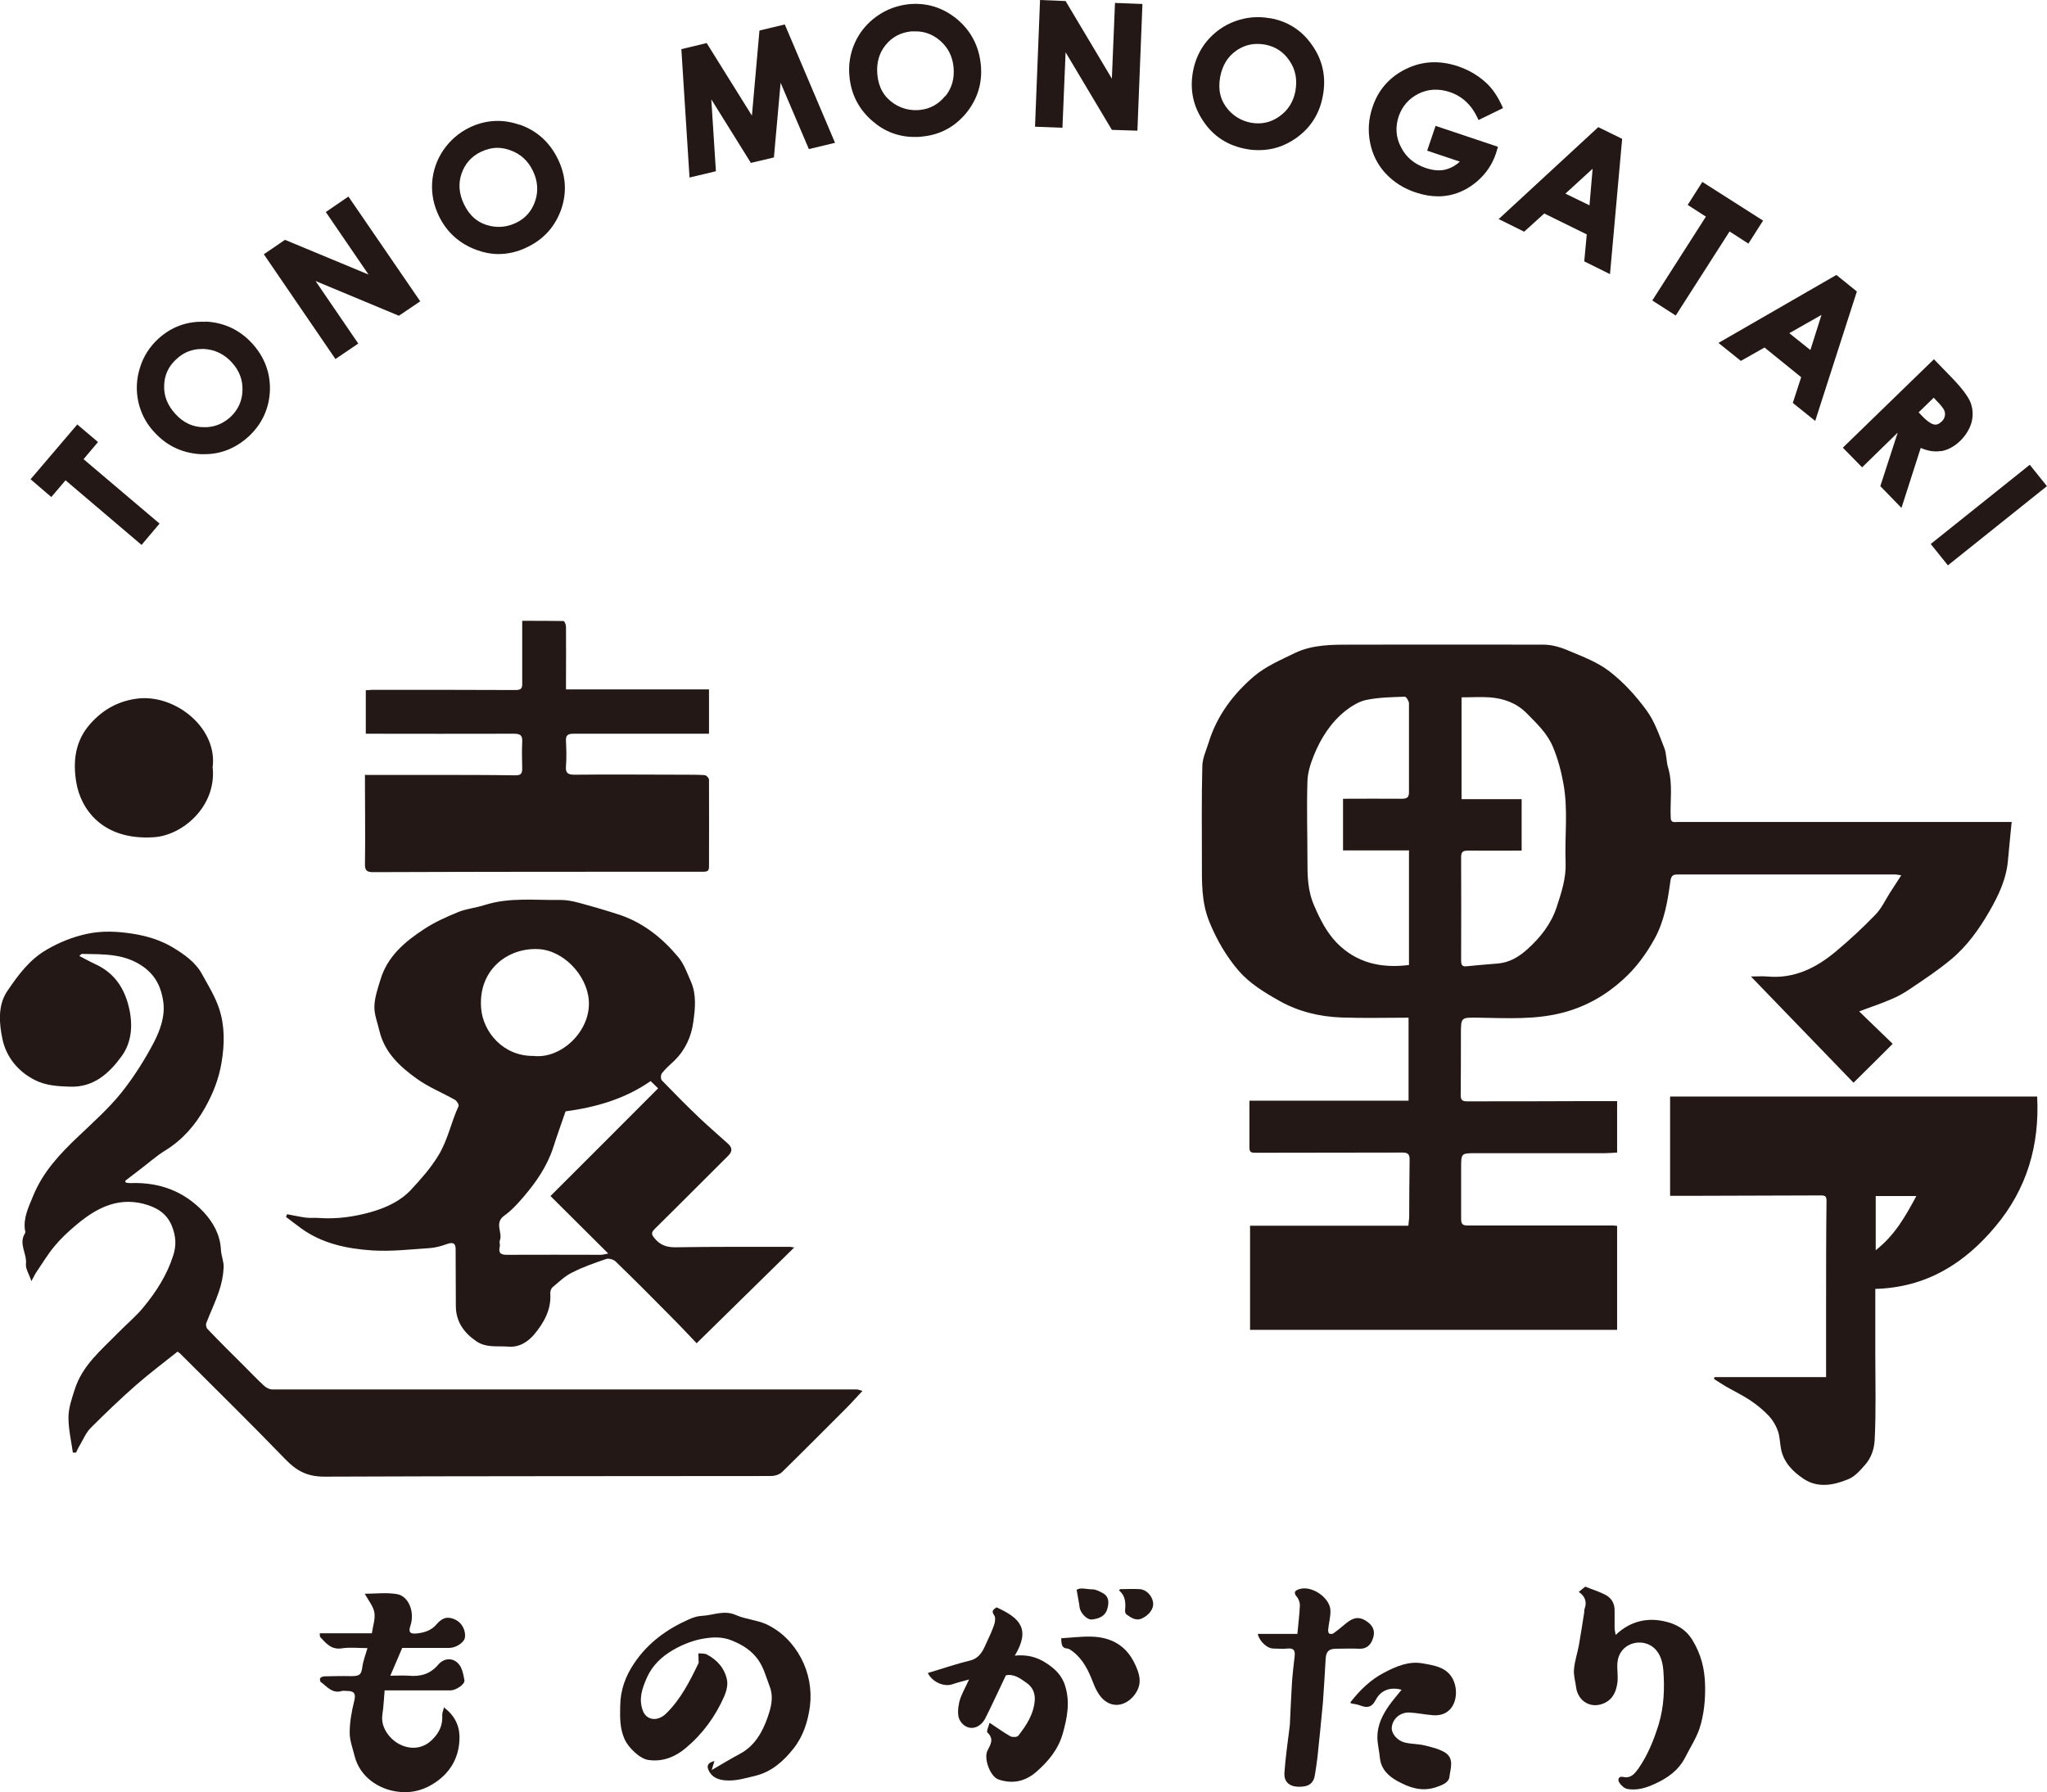
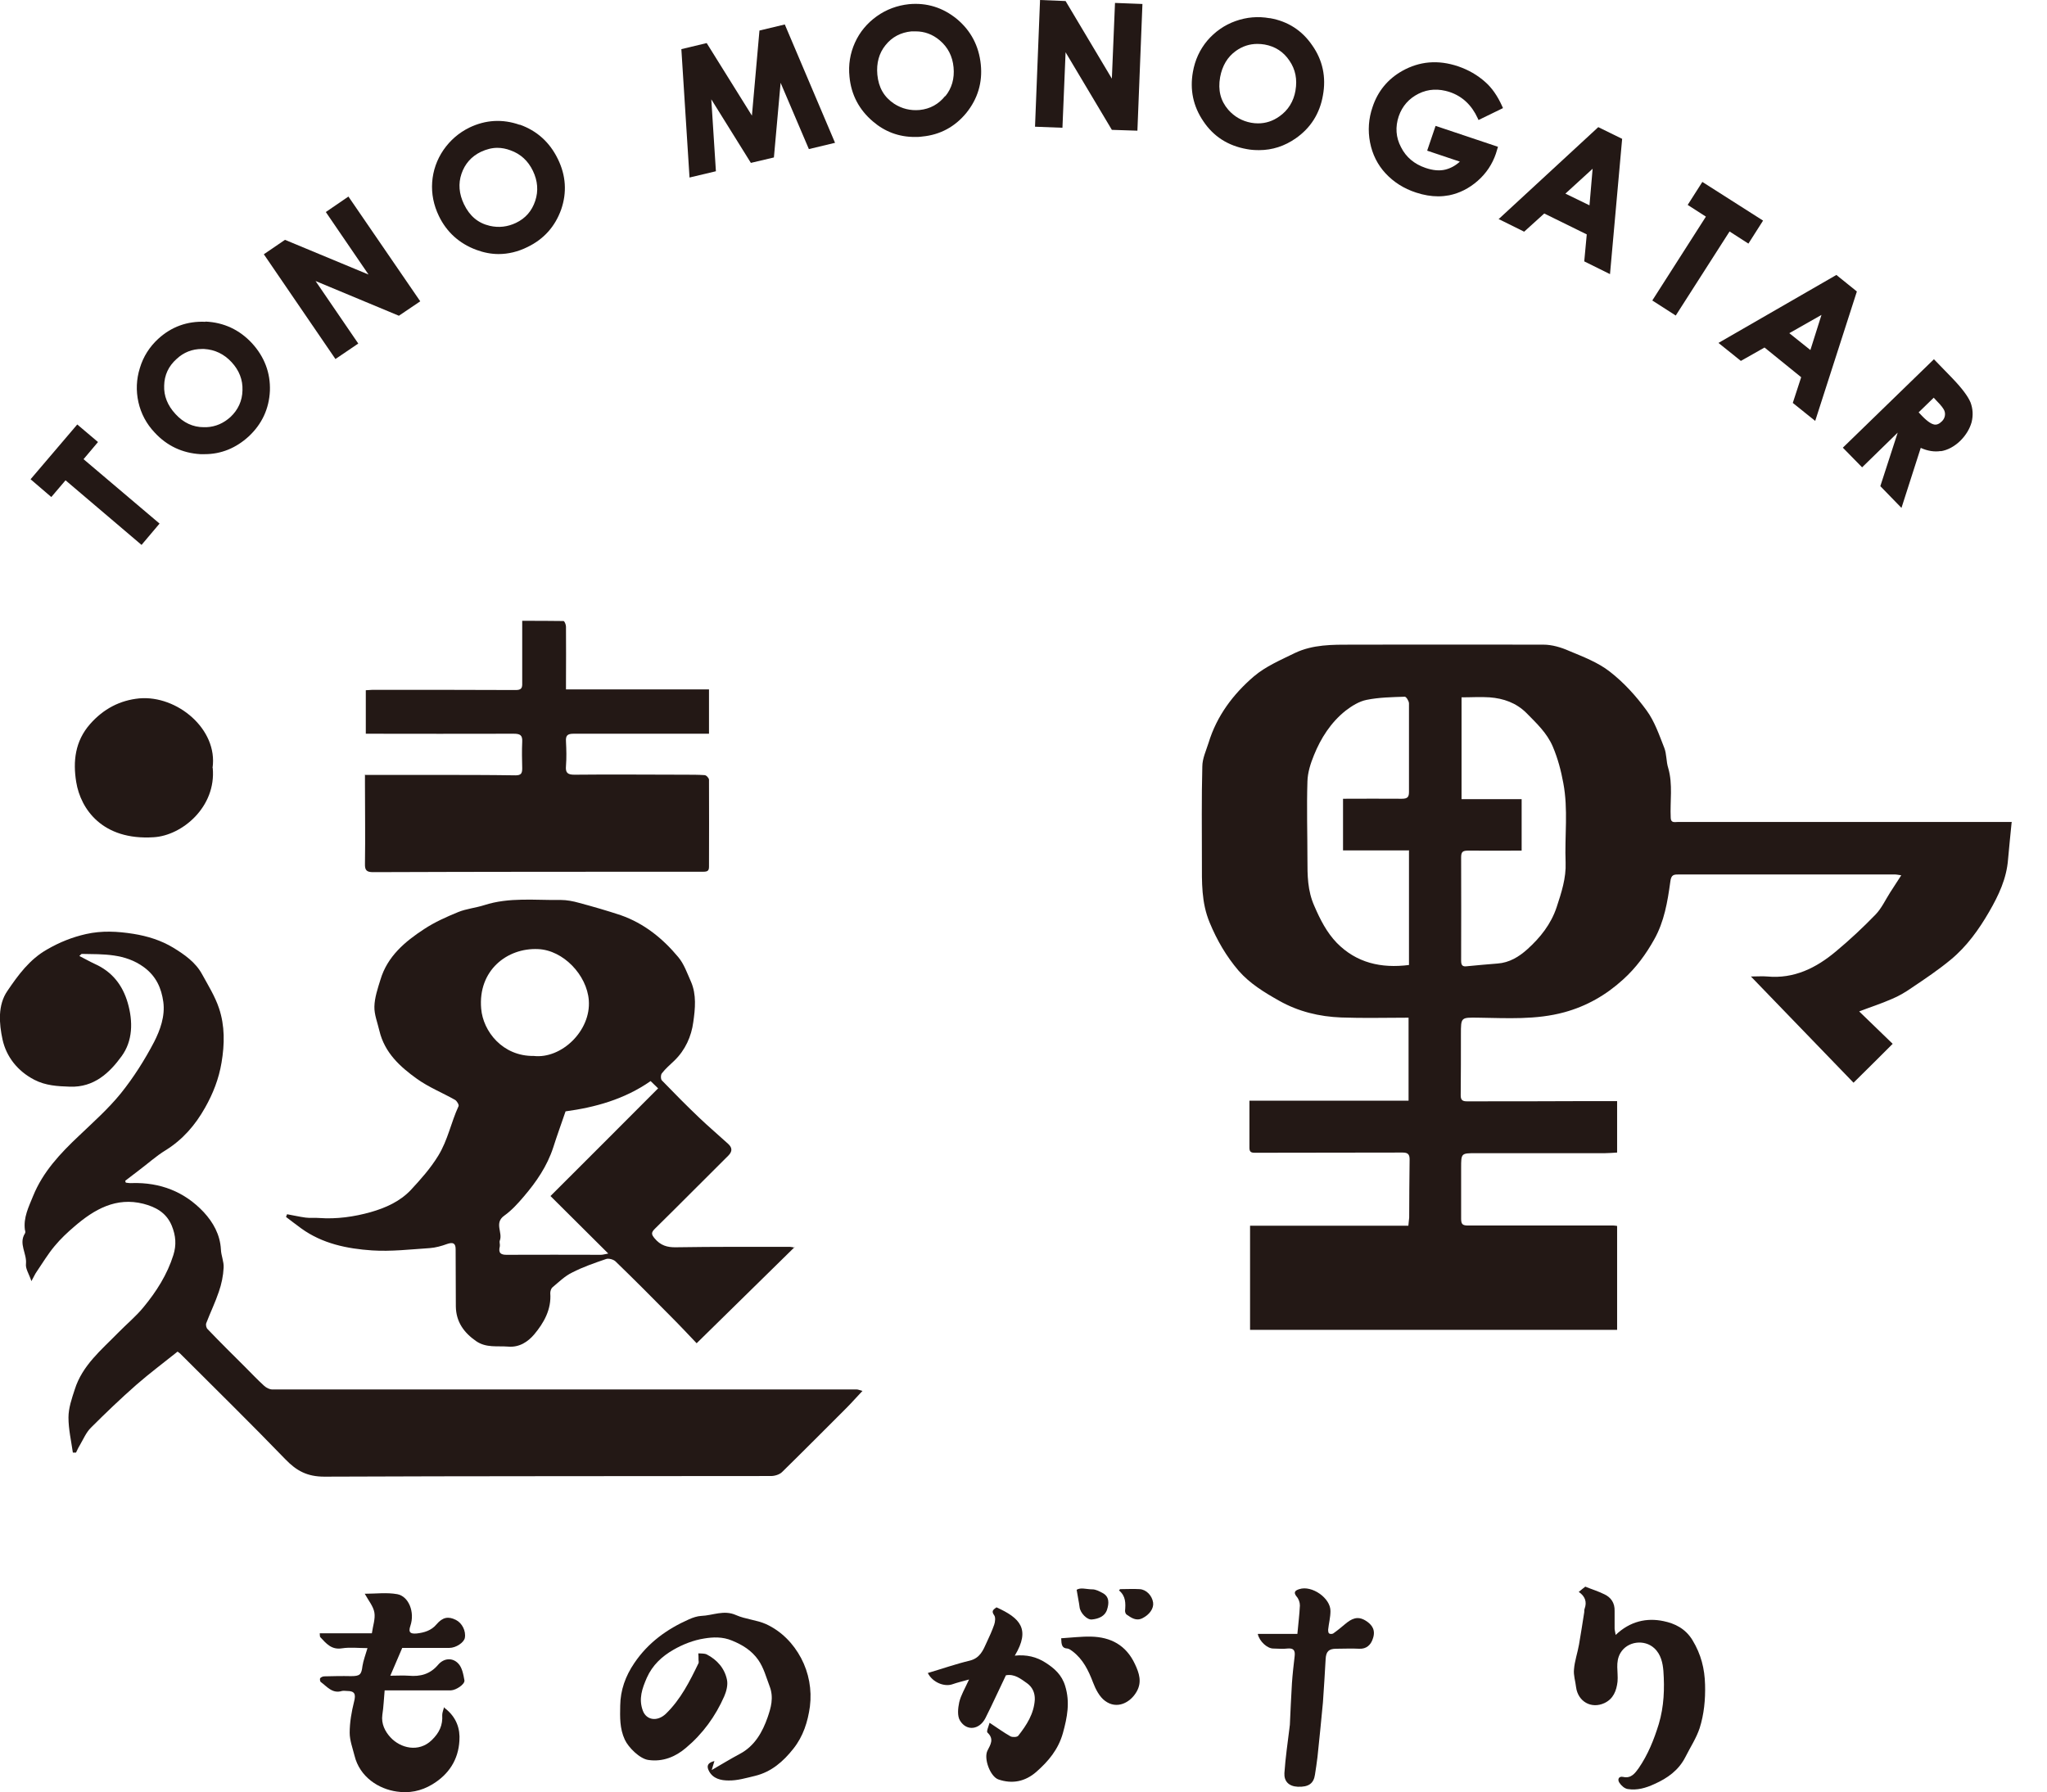
<svg xmlns="http://www.w3.org/2000/svg" width="362" height="317" viewBox="0 0 362 317" fill="none">
  <path fill-rule="evenodd" clip-rule="evenodd" d="M355.742 145.5C355.52 147.756 355.298 149.901 355.112 152.009C354.853 155.412 353.446 158.37 351.78 161.255C349.965 164.399 347.818 167.395 345.003 169.725C342.819 171.537 340.449 173.128 338.079 174.718C336.968 175.495 335.783 176.197 334.524 176.715C332.673 177.529 330.71 178.158 328.785 178.897C330.71 180.746 332.673 182.67 334.709 184.63C332.339 186.997 330.155 189.179 327.785 191.509C321.786 185.296 315.861 179.156 309.64 172.721C310.825 172.721 311.677 172.647 312.529 172.721C317.268 173.165 321.193 171.204 324.674 168.282C327.118 166.248 329.451 164.066 331.673 161.773C332.747 160.664 333.413 159.184 334.265 157.853C334.894 156.891 335.487 155.966 336.227 154.82C335.709 154.746 335.376 154.672 335.043 154.672C322.378 154.672 309.677 154.672 296.976 154.672C296.013 154.672 295.532 154.672 295.384 155.966C294.903 159.48 294.31 163.031 292.533 166.174C291.089 168.763 289.311 171.204 287.052 173.239C284.016 176.012 280.572 177.973 276.647 179.045C271.648 180.414 266.538 180.081 261.428 180.007C258.354 179.97 258.354 179.896 258.354 182.966C258.354 186.553 258.354 190.178 258.317 193.765C258.317 194.616 258.688 194.801 259.428 194.801C266.39 194.801 273.314 194.801 280.276 194.764H285.978V203.862C285.275 203.899 284.534 203.973 283.831 203.973C276.24 203.973 268.612 203.973 261.021 203.973C258.391 203.973 258.392 203.973 258.392 206.599C258.392 209.595 258.392 212.591 258.392 215.587C258.392 216.622 258.725 216.77 259.688 216.77C268.241 216.77 276.795 216.77 285.349 216.77C285.534 216.77 285.682 216.807 285.978 216.844V235.226H221.066V216.807H249.06C249.097 216.289 249.171 215.845 249.208 215.365C249.208 211.962 249.245 208.522 249.282 205.083C249.282 204.232 249.023 203.862 248.06 203.862C239.321 203.899 230.582 203.862 221.88 203.899C221.177 203.899 220.955 203.677 220.955 203.012C220.955 200.275 220.955 197.538 220.955 194.69H249.097V180.007C245.024 180.007 241.099 180.118 237.174 179.97C233.323 179.822 229.62 178.934 226.213 177.011C223.584 175.532 221.029 173.978 219.029 171.685C216.881 169.17 215.215 166.322 213.919 163.179C212.438 159.628 212.549 156.04 212.549 152.379C212.549 146.794 212.475 141.172 212.623 135.588C212.623 134.182 213.29 132.777 213.734 131.371C215.178 126.637 218.066 122.791 221.732 119.647C223.806 117.872 226.509 116.725 228.99 115.505C232.175 113.988 235.618 114.025 239.062 114.025C250.356 114.025 261.65 113.988 272.944 114.025C274.462 114.025 276.092 114.506 277.499 115.135C279.98 116.17 282.609 117.169 284.682 118.796C287.163 120.72 289.348 123.124 291.2 125.676C292.607 127.599 293.421 130.003 294.31 132.259C294.754 133.368 294.643 134.7 295.014 135.846C295.865 138.768 295.31 141.727 295.458 144.686C295.495 145.611 296.199 145.389 296.717 145.389C301.309 145.389 305.937 145.389 310.529 145.389C325.304 145.389 340.079 145.389 354.853 145.389H355.779L355.742 145.5ZM258.466 123.309V141.357H269.093V150.456C265.908 150.456 262.761 150.493 259.651 150.456C258.651 150.456 258.392 150.678 258.392 151.676C258.429 157.742 258.392 163.844 258.392 169.91C258.392 170.724 258.614 171.019 259.428 170.908C261.243 170.724 263.02 170.576 264.835 170.428C266.908 170.28 268.612 169.244 270.093 167.913C272.389 165.841 274.277 163.474 275.277 160.479C276.129 157.89 276.98 155.301 276.869 152.564C276.684 147.867 277.351 143.207 276.462 138.509C276.055 136.29 275.499 134.182 274.61 132.074C273.574 129.633 271.722 127.932 269.945 126.119C268.13 124.307 265.871 123.53 263.428 123.345C261.835 123.235 260.243 123.345 258.466 123.345V123.309ZM249.097 150.419H237.507V141.283C241.062 141.283 244.468 141.246 247.912 141.283C248.986 141.283 249.171 140.913 249.171 140.026C249.171 138.251 249.171 136.475 249.171 134.7C249.171 131.26 249.171 127.858 249.171 124.418C249.171 124.011 248.69 123.235 248.431 123.235C246.172 123.309 243.876 123.345 241.691 123.789C240.358 124.048 239.062 124.862 237.951 125.713C235.359 127.784 233.582 130.558 232.36 133.59C231.767 135.033 231.249 136.66 231.212 138.214C231.064 142.8 231.212 147.423 231.212 152.009C231.212 154.82 231.212 157.52 232.434 160.257C233.471 162.661 234.619 164.917 236.396 166.766C239.877 170.317 244.246 171.315 249.171 170.687V150.382L249.097 150.419Z" fill="#231815" />
  <path fill-rule="evenodd" clip-rule="evenodd" d="M12.886 256.936C12.59 254.865 12.109 252.794 12.109 250.723C12.109 249.058 12.701 247.357 13.22 245.767C14.553 241.513 17.922 238.776 20.885 235.744C22.366 234.227 24.032 232.859 25.365 231.231C27.661 228.457 29.587 225.425 30.66 221.985C31.216 220.21 31.105 218.582 30.364 216.77C29.364 214.403 27.439 213.478 25.365 212.924C20.551 211.703 16.7 213.885 13.182 216.918C11.923 217.991 10.701 219.137 9.665 220.395C8.48 221.8 7.517 223.427 6.48 224.944C6.184 225.351 5.999 225.832 5.554 226.608C5.147 225.351 4.481 224.426 4.592 223.538C4.777 221.726 3.259 219.988 4.406 218.176C4.518 218.028 4.481 217.732 4.406 217.547C4.11 215.365 5.073 213.478 5.851 211.555C7.591 207.265 10.664 204.01 13.96 200.903C16.515 198.462 19.144 196.132 21.366 193.396C23.625 190.585 25.587 187.478 27.254 184.297C28.328 182.189 29.216 179.748 28.883 177.233C28.55 174.792 27.624 172.684 25.476 171.093C22.107 168.615 18.293 168.8 14.479 168.726C14.367 168.726 14.293 168.874 14.034 169.096C14.997 169.577 15.886 170.095 16.774 170.502C19.811 171.87 21.662 174.2 22.588 177.381C23.551 180.71 23.477 184.112 21.514 186.812C19.366 189.771 16.626 192.36 12.368 192.212C10.183 192.138 8.072 192.027 6.073 190.991C3.073 189.438 1.111 186.886 0.444 183.853C-0.148 181.079 -0.444 177.788 1.333 175.236C3.222 172.462 5.221 169.688 8.369 167.913C10.553 166.655 12.775 165.768 15.219 165.213C18.033 164.584 20.773 164.732 23.588 165.176C26.106 165.583 28.476 166.322 30.623 167.617C32.623 168.837 34.586 170.206 35.733 172.314C36.807 174.274 38.029 176.234 38.733 178.343C39.77 181.449 39.733 184.667 39.177 187.959C38.696 190.844 37.659 193.469 36.252 195.947C34.548 198.98 32.327 201.569 29.29 203.455C27.587 204.491 26.106 205.86 24.513 207.043C23.736 207.635 22.921 208.264 22.144 208.855C22.144 208.966 22.218 209.077 22.255 209.188C22.625 209.225 22.958 209.299 23.328 209.262C28.328 209.114 32.623 210.779 36.03 214.403C37.696 216.215 38.918 218.361 39.066 220.986C39.103 222.096 39.621 223.169 39.547 224.241C39.473 225.684 39.177 227.126 38.696 228.494C38.066 230.381 37.178 232.193 36.474 234.042C36.363 234.338 36.474 234.893 36.733 235.115C38.918 237.408 41.177 239.627 43.398 241.846C44.509 242.956 45.583 244.102 46.731 245.138C47.101 245.471 47.657 245.767 48.175 245.767C78.984 245.767 109.792 245.767 140.601 245.767C144.23 245.767 147.896 245.767 151.524 245.767C151.784 245.767 152.043 245.914 152.524 246.025C151.487 247.098 150.673 248.06 149.747 248.984C145.933 252.794 142.156 256.603 138.305 260.376C137.861 260.819 137.009 261.078 136.342 261.078C110.014 261.115 83.686 261.078 57.359 261.189C54.322 261.189 52.434 260.154 50.471 258.12C44.361 251.795 38.066 245.619 31.845 239.405C31.734 239.294 31.586 239.22 31.401 239.072C28.957 241.032 26.476 242.882 24.143 244.916C21.366 247.357 18.7 249.909 16.071 252.535C15.219 253.385 14.738 254.569 14.108 255.642C13.849 256.048 13.664 256.492 13.442 256.936C13.257 256.936 13.071 256.936 12.886 256.936Z" fill="#231815" />
  <path fill-rule="evenodd" clip-rule="evenodd" d="M140.49 220.617C134.676 226.312 129.048 231.86 123.197 237.593C121.753 236.076 120.198 234.412 118.605 232.822C115.384 229.567 112.125 226.275 108.829 223.095C108.459 222.762 107.645 222.54 107.2 222.688C105.164 223.39 103.09 224.093 101.164 225.092C99.868 225.721 98.794 226.793 97.684 227.718C97.461 227.903 97.313 228.383 97.313 228.716C97.535 231.638 96.165 234.005 94.462 236.039C93.388 237.297 91.87 238.369 89.833 238.185C87.945 238.037 85.982 238.443 84.205 237.223C82.02 235.707 80.65 233.783 80.613 231.083C80.576 227.718 80.613 224.315 80.576 220.949C80.576 219.877 80.095 219.692 79.095 220.025C78.095 220.395 77.021 220.691 75.984 220.765C72.578 220.986 69.171 221.393 65.801 221.171C61.395 220.875 57.025 219.988 53.285 217.288C52.36 216.622 51.471 215.919 50.582 215.254C50.656 215.106 50.693 214.921 50.767 214.773C51.841 214.958 52.915 215.217 54.026 215.365C54.84 215.476 55.655 215.365 56.47 215.439C59.543 215.661 62.654 215.217 65.542 214.403C68.134 213.663 70.689 212.554 72.652 210.483C74.429 208.559 76.096 206.71 77.503 204.417C79.206 201.643 79.761 198.536 81.094 195.652C81.206 195.43 80.798 194.727 80.465 194.542C78.243 193.285 75.836 192.323 73.763 190.844C70.763 188.698 68.023 186.22 67.097 182.337C66.764 180.894 66.172 179.452 66.209 178.047C66.246 176.456 66.801 174.829 67.282 173.276C68.504 169.17 71.615 166.544 75.022 164.325C76.873 163.105 78.947 162.18 81.02 161.329C82.465 160.738 84.094 160.59 85.612 160.109C90.056 158.666 94.647 159.258 99.165 159.184C100.239 159.184 101.387 159.406 102.423 159.702C104.904 160.368 107.348 161.07 109.792 161.884C113.903 163.327 117.198 165.989 119.938 169.281C120.975 170.502 121.531 172.166 122.197 173.645C123.197 175.938 122.938 178.453 122.604 180.784C122.271 183.299 121.197 185.74 119.235 187.626C118.494 188.329 117.68 189.031 117.05 189.845C116.828 190.104 116.828 190.88 117.05 191.102C119.235 193.358 121.42 195.578 123.678 197.723C125.308 199.276 127.048 200.756 128.751 202.309C129.492 202.975 129.566 203.64 128.788 204.417C124.456 208.707 120.161 213.072 115.791 217.362C115.125 218.028 115.199 218.36 115.754 219.026C116.791 220.284 117.976 220.654 119.568 220.617C126.307 220.506 133.01 220.543 139.749 220.543C139.934 220.543 140.156 220.617 140.601 220.691L140.49 220.617ZM94.388 186.775C99.276 187.33 104.534 182.337 104.127 176.937C103.793 172.462 99.609 168.061 95.166 167.876C89.685 167.617 84.501 171.648 85.094 178.416C85.427 182.411 88.871 186.849 94.388 186.775ZM115.013 191.25C110.385 194.468 105.201 195.874 100.016 196.576C99.276 198.758 98.498 200.867 97.832 202.975C96.758 206.266 94.832 209.077 92.611 211.666C91.574 212.887 90.463 214.107 89.167 215.032C87.352 216.326 88.945 218.028 88.389 219.433C88.278 219.729 88.463 220.136 88.389 220.469C88.093 221.652 88.574 221.985 89.722 221.948C95.24 221.911 100.757 221.948 106.274 221.948C106.608 221.948 106.941 221.837 107.57 221.726C104.016 218.176 100.683 214.884 97.35 211.555C103.756 205.157 110.051 198.869 116.384 192.508C115.939 192.064 115.532 191.694 115.05 191.213L115.013 191.25Z" fill="#231815" />
-   <path fill-rule="evenodd" clip-rule="evenodd" d="M331.636 227.977V239.59C331.636 244.62 331.784 249.65 331.525 254.68C331.451 256.196 330.969 257.861 329.747 259.192C328.859 260.191 328.007 261.189 326.785 261.67C324.156 262.743 321.416 263.223 318.935 261.559C317.046 260.302 315.343 258.6 314.936 256.122C314.75 255.124 314.75 254.088 314.417 253.127C314.084 252.202 313.565 251.277 312.899 250.538C311.936 249.502 310.825 248.577 309.677 247.801C308.27 246.839 306.715 246.099 305.234 245.249C304.53 244.842 303.827 244.361 303.123 243.917C303.123 243.806 303.16 243.695 303.197 243.584H322.934C322.934 239.294 322.934 235.189 322.934 231.157C322.934 224.907 322.934 218.656 323.008 212.406C323.008 211.629 322.786 211.444 322.045 211.444C314.195 211.481 306.308 211.481 298.457 211.518H295.347V193.95H360.26C360.704 202.568 358.445 210.298 352.891 216.918C347.41 223.501 340.634 227.718 331.71 227.977H331.636ZM338.894 211.555H331.71V221.134C335.08 218.508 336.968 215.143 338.894 211.555Z" fill="#231815" />
  <path fill-rule="evenodd" clip-rule="evenodd" d="M64.616 137.067C68.801 137.067 72.726 137.067 76.688 137.067C81.502 137.067 86.316 137.067 91.166 137.141C92.129 137.141 92.351 136.808 92.351 135.92C92.314 134.367 92.277 132.777 92.351 131.223C92.425 130.003 91.944 129.781 90.833 129.781C82.131 129.818 73.466 129.781 64.69 129.781V122.088C65.135 122.088 65.505 122.014 65.912 122.014C74.355 122.014 82.761 122.014 91.204 122.051C92.166 122.051 92.388 121.718 92.351 120.831C92.351 117.243 92.351 113.618 92.351 109.809C94.832 109.809 97.239 109.809 99.646 109.846C99.831 109.846 100.091 110.475 100.091 110.845C100.128 114.099 100.091 117.354 100.091 120.609V121.94H125.382V129.781C123.938 129.781 122.456 129.781 121.012 129.781C114.495 129.781 107.978 129.781 101.461 129.781C100.35 129.781 100.016 130.077 100.091 131.186C100.165 132.592 100.202 134.034 100.091 135.477C99.98 136.66 100.35 137.03 101.572 137.03C108.126 136.956 114.68 137.03 121.234 137.03C122.345 137.03 123.493 137.03 124.604 137.104C124.9 137.104 125.382 137.622 125.382 137.918C125.419 143.059 125.382 148.163 125.382 153.267C125.382 153.969 125.197 154.191 124.382 154.191C104.904 154.191 85.464 154.191 65.986 154.265C64.838 154.265 64.505 153.932 64.542 152.786C64.616 148.052 64.542 143.318 64.542 138.583V136.993L64.616 137.067Z" fill="#231815" />
  <path fill-rule="evenodd" clip-rule="evenodd" d="M126.344 311.489C126.159 312.044 126.085 312.377 125.863 313.08C127.715 312.007 129.233 311.082 130.825 310.232C133.491 308.826 134.861 306.311 135.75 303.759C136.305 302.132 136.898 300.283 136.083 298.212C135.491 296.658 135.083 295.031 134.084 293.588C132.899 291.924 131.343 290.962 129.455 290.186C127.789 289.483 126.085 289.557 124.53 289.816C122.641 290.112 120.753 290.851 119.087 291.813C117.087 292.96 115.384 294.513 114.384 296.769C113.569 298.655 112.903 300.468 113.68 302.576C114.31 304.277 116.235 304.573 117.754 303.131C120.383 300.579 121.975 297.398 123.53 294.18C123.604 294.032 123.53 293.773 123.53 293.588C123.53 293.219 123.53 292.812 123.493 292.442C123.975 292.479 124.567 292.442 124.974 292.627C126.826 293.588 128.159 295.105 128.566 297.139C128.751 298.027 128.455 299.173 128.085 300.024C126.53 303.574 124.271 306.681 121.308 309.159C119.494 310.713 117.235 311.674 114.68 311.304C113.162 311.119 111.125 309.085 110.496 307.717C109.57 305.72 109.644 303.722 109.681 301.688C109.718 298.951 110.607 296.473 112.162 294.18C114.606 290.556 117.939 288.152 121.864 286.413C122.53 286.117 123.308 285.858 124.012 285.821C126.048 285.748 128.011 284.712 130.158 285.674C131.825 286.413 133.787 286.524 135.454 287.264C138.194 288.521 140.305 290.704 141.675 293.293C143.045 295.881 143.6 298.877 143.23 301.836C142.86 304.536 142.045 307.125 140.305 309.307C138.527 311.563 136.416 313.412 133.528 314.115C131.973 314.485 130.381 314.966 128.825 314.929C127.529 314.929 126.048 314.633 125.345 313.191C124.937 312.377 125.122 311.785 126.344 311.489Z" fill="#231815" />
  <path fill-rule="evenodd" clip-rule="evenodd" d="M37.622 135.846C38.251 142.726 32.216 147.793 27.18 148.089C18.107 148.68 14.256 143.096 13.479 138.325C12.886 134.7 13.257 131.112 15.923 128.08C18.293 125.38 21.218 123.863 24.625 123.53C31.29 122.939 38.585 128.967 37.585 135.846H37.622Z" fill="#231815" />
  <path fill-rule="evenodd" clip-rule="evenodd" d="M78.614 302.095C80.761 303.722 81.391 305.83 81.243 307.902C81.057 311.23 79.391 313.856 76.429 315.631C74.466 316.815 72.319 317.222 70.171 316.889C66.986 316.445 63.617 314.337 62.691 310.528C62.358 309.196 61.839 307.828 61.839 306.496C61.839 304.647 62.172 302.761 62.617 300.985C62.95 299.691 62.765 299.099 61.395 299.099C61.099 299.099 60.765 299.025 60.469 299.099C58.766 299.617 57.84 298.322 56.729 297.509C56.581 297.398 56.544 296.954 56.618 296.843C56.766 296.658 57.099 296.51 57.359 296.51C58.914 296.473 60.469 296.436 62.061 296.473C63.654 296.473 63.913 296.214 64.098 294.698C64.246 293.736 64.616 292.775 64.987 291.517C63.431 291.517 61.913 291.332 60.469 291.554C58.618 291.85 57.692 290.703 56.655 289.594C56.544 289.483 56.581 289.261 56.544 288.891H65.764C65.949 287.56 66.394 286.339 66.209 285.23C66.023 284.12 65.172 283.121 64.505 281.901C66.468 281.901 68.393 281.642 70.245 281.975C72.281 282.345 73.392 285.156 72.578 287.56C72.133 288.854 72.689 289.002 73.689 288.928C75.022 288.78 76.281 288.41 77.206 287.301C78.28 286.043 79.28 285.858 80.613 286.524C81.724 287.079 82.427 288.484 82.205 289.705C82.057 290.519 80.65 291.48 79.465 291.48C76.725 291.48 73.985 291.48 71.133 291.48C70.467 292.997 69.8 294.587 69.023 296.399C70.208 296.399 71.245 296.325 72.281 296.399C74.318 296.584 76.058 296.14 77.466 294.476C78.465 293.292 79.984 293.144 81.02 294.217C81.724 294.92 81.946 296.177 82.131 297.213C82.242 297.916 80.65 298.951 79.761 298.988C76.651 298.988 73.503 298.988 70.393 298.988H68.023C67.875 300.541 67.838 301.91 67.616 303.315C67.394 304.906 68.097 306.274 69.06 307.31C70.8 309.196 74.022 310.047 76.355 307.791C77.688 306.496 78.317 305.165 78.206 303.352C78.206 302.946 78.391 302.502 78.539 301.947L78.614 302.095Z" fill="#231815" />
  <path fill-rule="evenodd" clip-rule="evenodd" d="M279.165 281.605C279.572 281.272 279.906 280.976 280.35 280.644C281.424 281.087 282.646 281.457 283.757 282.012C284.905 282.567 285.571 283.528 285.534 284.934C285.534 285.969 285.534 287.005 285.534 288.041C285.534 288.336 285.645 288.632 285.719 289.187C288.274 286.746 291.237 286.117 294.199 286.746C296.162 287.153 298.05 288.041 299.309 290.112C300.827 292.627 301.457 295.142 301.531 297.99C301.605 300.616 301.346 303.242 300.568 305.683C299.976 307.458 298.902 309.085 298.05 310.786C296.865 313.117 294.903 314.522 292.57 315.558C291.052 316.26 289.533 316.704 287.867 316.445C287.312 316.371 286.719 315.853 286.386 315.336C286.015 314.818 286.201 314.115 287.052 314.3C288.496 314.633 289.2 313.56 289.793 312.747C291.422 310.38 292.496 307.717 293.347 304.943C294.273 301.836 294.384 298.692 294.162 295.549C294.051 294.217 293.755 292.627 292.533 291.517C290.792 289.927 287.793 290.297 286.571 292.368C285.608 293.995 286.201 295.734 286.053 297.435C285.867 299.062 285.312 300.505 283.72 301.244C281.387 302.317 279.054 300.948 278.721 298.433C278.61 297.398 278.239 296.325 278.35 295.29C278.461 293.81 278.98 292.368 279.239 290.888C279.572 288.965 279.869 287.042 280.165 285.156C280.165 284.934 280.165 284.712 280.239 284.527C280.659 283.343 280.325 282.37 279.239 281.605H279.165Z" fill="#231815" />
  <path fill-rule="evenodd" clip-rule="evenodd" d="M179.408 292.849C181.555 292.627 183.333 293.071 184.925 294.106C186.48 295.105 187.776 296.251 188.369 298.211C189.258 301.096 188.739 303.759 187.962 306.57C187.147 309.455 185.406 311.526 183.259 313.412C181.296 315.114 179.037 315.595 176.556 314.744C175.112 314.226 173.927 311.045 174.631 309.64C175.149 308.604 175.853 307.606 174.631 306.459C174.409 306.274 174.816 305.387 175.001 304.721C176.408 305.645 177.519 306.459 178.704 307.125C179.074 307.31 179.889 307.273 180.074 307.014C181.555 305.128 182.851 303.13 183 300.616C183.037 299.395 182.555 298.396 181.629 297.731C180.519 296.954 179.408 296.029 177.89 296.325C176.668 298.84 175.52 301.429 174.261 303.907C173.224 305.941 170.965 306.274 169.78 304.351C169.262 303.537 169.41 302.132 169.632 301.096C169.928 299.839 170.632 298.692 171.372 297.065C170.15 297.398 169.262 297.62 168.41 297.916C167.04 298.396 164.929 297.62 164.078 295.918C166.596 295.179 169.002 294.328 171.483 293.736C173.298 293.292 173.853 291.924 174.483 290.519C174.964 289.483 175.446 288.447 175.816 287.375C176.001 286.857 176.075 286.043 175.816 285.71C175.223 284.897 175.742 284.675 176.223 284.305C180.408 286.191 182.259 288.151 179.482 292.812L179.408 292.849Z" fill="#231815" />
  <path fill-rule="evenodd" clip-rule="evenodd" d="M222.473 289.002H229.434C229.583 287.264 229.805 285.636 229.879 283.972C229.879 283.417 229.657 282.789 229.286 282.382C228.62 281.568 229.175 281.272 229.768 281.087C231.99 280.348 235.322 282.678 235.285 284.971C235.285 286.08 234.989 287.153 234.878 288.225C234.878 288.447 234.878 288.817 235.063 288.928C235.211 289.039 235.581 289.039 235.767 288.928C236.507 288.41 237.174 287.856 237.877 287.264C239.025 286.302 240.062 285.784 241.469 286.635C242.691 287.375 243.321 288.373 242.765 289.89C242.432 290.925 241.654 291.702 240.358 291.628C239.025 291.554 237.655 291.628 236.322 291.628C234.989 291.628 234.508 292.109 234.433 293.44C234.285 295.992 234.137 298.581 233.952 301.133C233.656 304.351 233.323 307.569 232.989 310.786C232.878 311.822 232.693 312.858 232.545 313.893C232.323 315.447 231.434 316.112 229.509 316.038C227.879 315.964 227.065 315.04 227.139 313.634C227.324 310.897 227.731 308.16 228.064 305.424C228.064 305.35 228.064 305.276 228.101 305.165C228.213 302.687 228.324 300.209 228.472 297.731C228.583 296.103 228.768 294.513 228.953 292.923C229.064 291.924 228.768 291.48 227.657 291.591C226.842 291.702 226.028 291.591 225.176 291.591C224.102 291.591 222.732 290.334 222.436 289.039L222.473 289.002Z" fill="#231815" />
-   <path fill-rule="evenodd" clip-rule="evenodd" d="M247.838 298.877C245.801 298.322 244.135 299.025 243.283 300.689C242.654 301.91 241.913 302.169 240.617 301.688C240.062 301.466 239.469 301.392 238.877 301.281C238.877 301.207 238.803 301.096 238.84 301.059C240.469 298.988 242.321 297.139 244.728 295.881C246.912 294.735 249.134 293.773 251.578 294.217C253.726 294.587 256.096 294.92 257.095 297.361C258.095 299.802 257.244 303.648 253.43 303.389C252.022 303.278 250.652 302.983 249.245 302.909C247.653 302.835 246.32 303.981 246.135 305.461C245.987 306.57 247.06 307.902 248.505 308.234C249.616 308.493 250.8 308.456 251.874 308.715C253.096 309.011 254.392 309.307 255.466 309.936C257.244 310.971 256.503 312.821 256.318 314.3C256.207 315.299 255.096 315.742 253.874 316.149C251.319 316.963 249.171 316.149 247.135 315.04C245.579 314.189 244.209 312.932 244.024 310.897C243.913 309.677 243.58 308.456 243.58 307.236C243.58 305.128 244.505 303.278 245.69 301.614C246.32 300.726 247.06 299.876 247.838 298.914V298.877Z" fill="#231815" />
  <path fill-rule="evenodd" clip-rule="evenodd" d="M187.628 289.779C189.48 289.668 191.22 289.446 192.923 289.483C196.441 289.557 199.144 290.999 200.7 294.328C201.477 295.955 201.959 297.509 201.033 299.173C199.922 301.17 197.515 302.428 195.404 300.837C194.442 300.135 193.738 298.766 193.294 297.583C192.479 295.438 191.516 293.477 189.665 292.072C189.406 291.887 189.072 291.628 188.776 291.591C187.776 291.554 187.702 290.888 187.665 289.779H187.628Z" fill="#231815" />
  <path fill-rule="evenodd" clip-rule="evenodd" d="M190.368 281.235C191.035 280.718 192.146 281.124 193.183 281.124C193.775 281.124 194.405 281.457 194.96 281.753C196.256 282.419 196.108 283.676 195.775 284.712C195.404 285.895 194.257 286.339 193.109 286.45C192.22 286.561 191.035 285.267 190.924 284.305C190.813 283.38 190.591 282.456 190.405 281.235H190.368Z" fill="#231815" />
  <path fill-rule="evenodd" clip-rule="evenodd" d="M198.071 281.087C199.218 281.087 200.403 281.013 201.551 281.087C202.736 281.161 203.736 282.234 203.921 283.454C204.069 284.49 203.292 285.599 202.033 286.228C200.922 286.783 200.07 286.154 199.255 285.599C199.07 285.489 198.959 285.156 198.959 284.934C199.07 283.602 199.107 282.308 197.885 281.309C197.959 281.235 198.033 281.161 198.108 281.05L198.071 281.087Z" fill="#231815" />
  <path d="M17.33 78.187L13.664 75.08L5.406 84.77L9.072 87.914L11.59 84.955L25.032 96.383L28.216 92.611L14.775 81.219L17.33 78.187Z" fill="#231815" />
  <path d="M36.326 56.92C33.104 56.772 30.29 57.808 27.957 59.953C26.439 61.358 25.328 63.097 24.736 65.094C24.106 67.091 24.032 69.125 24.476 71.123C24.921 73.12 25.884 74.969 27.365 76.522C29.512 78.852 32.253 80.147 35.437 80.332C35.696 80.332 35.956 80.332 36.215 80.332C39.103 80.332 41.732 79.259 43.991 77.188C46.324 75.006 47.583 72.306 47.731 69.125C47.842 65.945 46.768 63.134 44.583 60.73C42.362 58.326 39.584 57.031 36.363 56.883L36.326 56.92ZM42.88 69.051C42.843 70.901 42.102 72.491 40.769 73.748C39.547 74.858 38.14 75.487 36.511 75.561C36.363 75.561 36.215 75.561 36.03 75.561C34.141 75.561 32.438 74.784 31.031 73.231C29.623 71.714 28.957 70.013 29.031 68.201C29.068 66.351 29.809 64.761 31.216 63.504C32.475 62.32 33.993 61.728 35.696 61.728C35.844 61.728 35.993 61.728 36.104 61.728C37.992 61.839 39.621 62.616 40.955 64.058C42.288 65.501 42.954 67.165 42.88 69.051Z" fill="#231815" />
-   <path d="M57.618 37.503L65.172 48.562L50.397 42.422L46.657 44.974L59.321 63.504L63.357 60.767L55.803 49.708L70.541 55.848L74.318 53.296L61.617 34.766L57.618 37.503Z" fill="#231815" />
+   <path d="M57.618 37.503L65.172 48.562L50.397 42.422L46.657 44.974L59.321 63.504L63.357 60.767L55.803 49.708L70.541 55.848L74.318 53.296L61.617 34.766L57.618 37.503" fill="#231815" />
  <path d="M91.907 22.08C88.871 21.008 85.871 21.192 83.02 22.561C81.132 23.486 79.613 24.817 78.428 26.518C77.243 28.257 76.577 30.18 76.429 32.214C76.281 34.285 76.688 36.282 77.614 38.206C78.984 41.054 81.243 43.088 84.242 44.197C85.538 44.678 86.871 44.937 88.167 44.937C89.871 44.937 91.611 44.53 93.314 43.679C96.203 42.274 98.165 40.055 99.239 37.059C100.276 34.063 100.091 31.031 98.646 28.109C97.202 25.15 94.944 23.116 91.907 22.043V22.08ZM94.647 35.543C94.055 37.318 92.944 38.612 91.24 39.426C89.759 40.129 88.204 40.314 86.612 39.944C84.538 39.463 83.057 38.206 82.057 36.135C81.168 34.285 81.02 32.473 81.613 30.735C82.205 28.996 83.353 27.665 85.057 26.851C86.019 26.407 86.982 26.148 87.945 26.148C88.722 26.148 89.5 26.297 90.278 26.592C92.055 27.221 93.388 28.442 94.24 30.217C95.092 31.992 95.24 33.767 94.647 35.543Z" fill="#231815" />
  <path d="M134.306 5.4L132.973 20.453L124.974 7.619L120.494 8.692L121.938 31.4L126.604 30.291L125.789 17.568L132.788 28.811L136.861 27.85L138.046 14.646L143.045 26.37L147.673 25.261L138.786 4.327L134.306 5.4Z" fill="#231815" />
  <path d="M169.225 3.366C166.744 1.332 163.892 0.444 160.745 0.74C158.671 0.962 156.746 1.664 155.042 2.885C153.339 4.105 152.043 5.659 151.191 7.545C150.34 9.431 150.006 11.466 150.228 13.574C150.525 16.754 151.932 19.417 154.376 21.488C156.486 23.301 158.967 24.225 161.745 24.225C162.189 24.225 162.633 24.225 163.078 24.151C166.262 23.855 168.891 22.413 170.891 19.972C172.89 17.494 173.779 14.609 173.446 11.392C173.113 8.137 171.706 5.437 169.225 3.366ZM167.151 16.976C166.003 18.419 164.485 19.269 162.633 19.454C161.004 19.602 159.486 19.232 158.116 18.345C156.338 17.161 155.376 15.497 155.153 13.204C154.968 11.17 155.45 9.394 156.598 7.989C157.745 6.546 159.301 5.733 161.189 5.548C161.448 5.548 161.671 5.548 161.93 5.548C163.485 5.548 164.929 6.066 166.188 7.138C167.632 8.359 168.447 9.949 168.632 11.909C168.817 13.87 168.336 15.608 167.151 17.05V16.976Z" fill="#231815" />
  <path d="M196.626 13.906L188.443 0.185L183.925 0L183.037 22.413L187.887 22.598L188.443 9.246L196.626 22.968L201.144 23.116L202.033 0.703L197.182 0.518L196.626 13.906Z" fill="#231815" />
  <path d="M224.51 3.218C222.473 2.848 220.436 3.033 218.474 3.735C216.511 4.438 214.845 5.622 213.512 7.175C212.179 8.765 211.327 10.615 210.957 12.723C210.401 15.867 210.994 18.788 212.808 21.451C214.586 24.114 217.141 25.779 220.473 26.37C221.214 26.518 221.955 26.555 222.658 26.555C224.991 26.555 227.176 25.853 229.175 24.447C231.767 22.635 233.397 20.083 233.952 16.865C234.545 13.648 233.915 10.652 232.064 8.026C230.249 5.363 227.731 3.772 224.621 3.218H224.51ZM229.101 16.015C228.768 17.938 227.805 19.491 226.287 20.564C225.102 21.414 223.843 21.821 222.473 21.821C222.066 21.821 221.658 21.784 221.251 21.71C219.659 21.414 218.289 20.638 217.215 19.417C215.845 17.827 215.363 15.941 215.771 13.648C216.141 11.65 217.067 10.06 218.585 8.987C219.733 8.174 220.992 7.767 222.362 7.767C222.806 7.767 223.214 7.804 223.658 7.878C225.509 8.211 226.991 9.172 228.027 10.726C229.101 12.279 229.434 14.054 229.101 15.978V16.015Z" fill="#231815" />
  <path d="M252.43 26.666L258.169 28.59C257.355 29.329 256.503 29.773 255.614 29.995C254.577 30.254 253.393 30.143 252.097 29.699C250.134 29.033 248.653 27.813 247.764 26.038C246.838 24.299 246.727 22.45 247.357 20.564C247.986 18.752 249.171 17.42 250.875 16.569C252.578 15.719 254.429 15.645 256.355 16.273C258.577 17.013 260.243 18.567 261.317 20.897L261.465 21.23L265.797 19.121L265.649 18.788C264.835 16.976 263.835 15.534 262.65 14.498C261.28 13.278 259.688 12.353 257.836 11.724C254.318 10.541 251.023 10.837 247.986 12.538C245.431 13.98 243.654 16.126 242.728 18.936C242.025 20.971 241.876 23.079 242.284 25.187C242.691 27.295 243.617 29.144 245.024 30.661C246.431 32.177 248.245 33.361 250.43 34.063C251.763 34.507 253.096 34.729 254.355 34.729C255.022 34.729 255.651 34.655 256.281 34.544C258.095 34.174 259.799 33.324 261.317 31.992C262.835 30.661 263.909 29.033 264.538 27.184L264.909 25.964L253.874 22.265L252.393 26.629L252.43 26.666Z" fill="#231815" />
  <path d="M264.983 38.723L269.537 40.98L273.092 37.762L280.609 41.46L280.165 46.231L284.719 48.487L286.867 24.558L282.646 22.487L264.983 38.797V38.723ZM276.832 34.248L281.646 29.847L281.091 36.319L276.832 34.248Z" fill="#231815" />
  <path d="M309.196 43.088L311.788 39.019L301.05 32.177L298.457 36.245L301.679 38.317L292.199 53.148L296.347 55.811L305.863 40.943L309.196 43.088Z" fill="#231815" />
  <path d="M324.748 48.636L303.901 60.656L307.863 63.836L312.047 61.469L318.527 66.721L317.046 71.27L321.008 74.451L328.377 51.557L324.711 48.599L324.748 48.636ZM316.454 58.917L322.119 55.7L320.157 61.913L316.454 58.954V58.917Z" fill="#231815" />
  <path d="M343.189 79.814C344.411 79.629 345.596 79 346.67 77.965C347.67 76.966 348.336 75.857 348.669 74.673C348.966 73.453 348.892 72.306 348.484 71.197C348.04 70.124 347.003 68.719 345.3 66.943L342.004 63.541L325.896 79.185L329.303 82.662L335.598 76.522L332.525 85.99L336.264 89.837L339.671 79.222C340.893 79.777 342.115 79.962 343.226 79.777L343.189 79.814ZM343.93 73.6C343.856 73.933 343.707 74.229 343.411 74.525C342.93 75.006 342.448 75.191 342.004 75.08C341.671 75.006 341.004 74.71 339.93 73.6L339.301 72.935L341.967 70.346L342.485 70.901C343.411 71.825 343.707 72.343 343.818 72.565C343.967 72.898 344.004 73.231 343.93 73.6Z" fill="#231815" />
-   <path d="M358.953 82.207L341.44 96.22L344.473 100.001L361.986 85.988L358.953 82.207Z" fill="#231815" />
</svg>